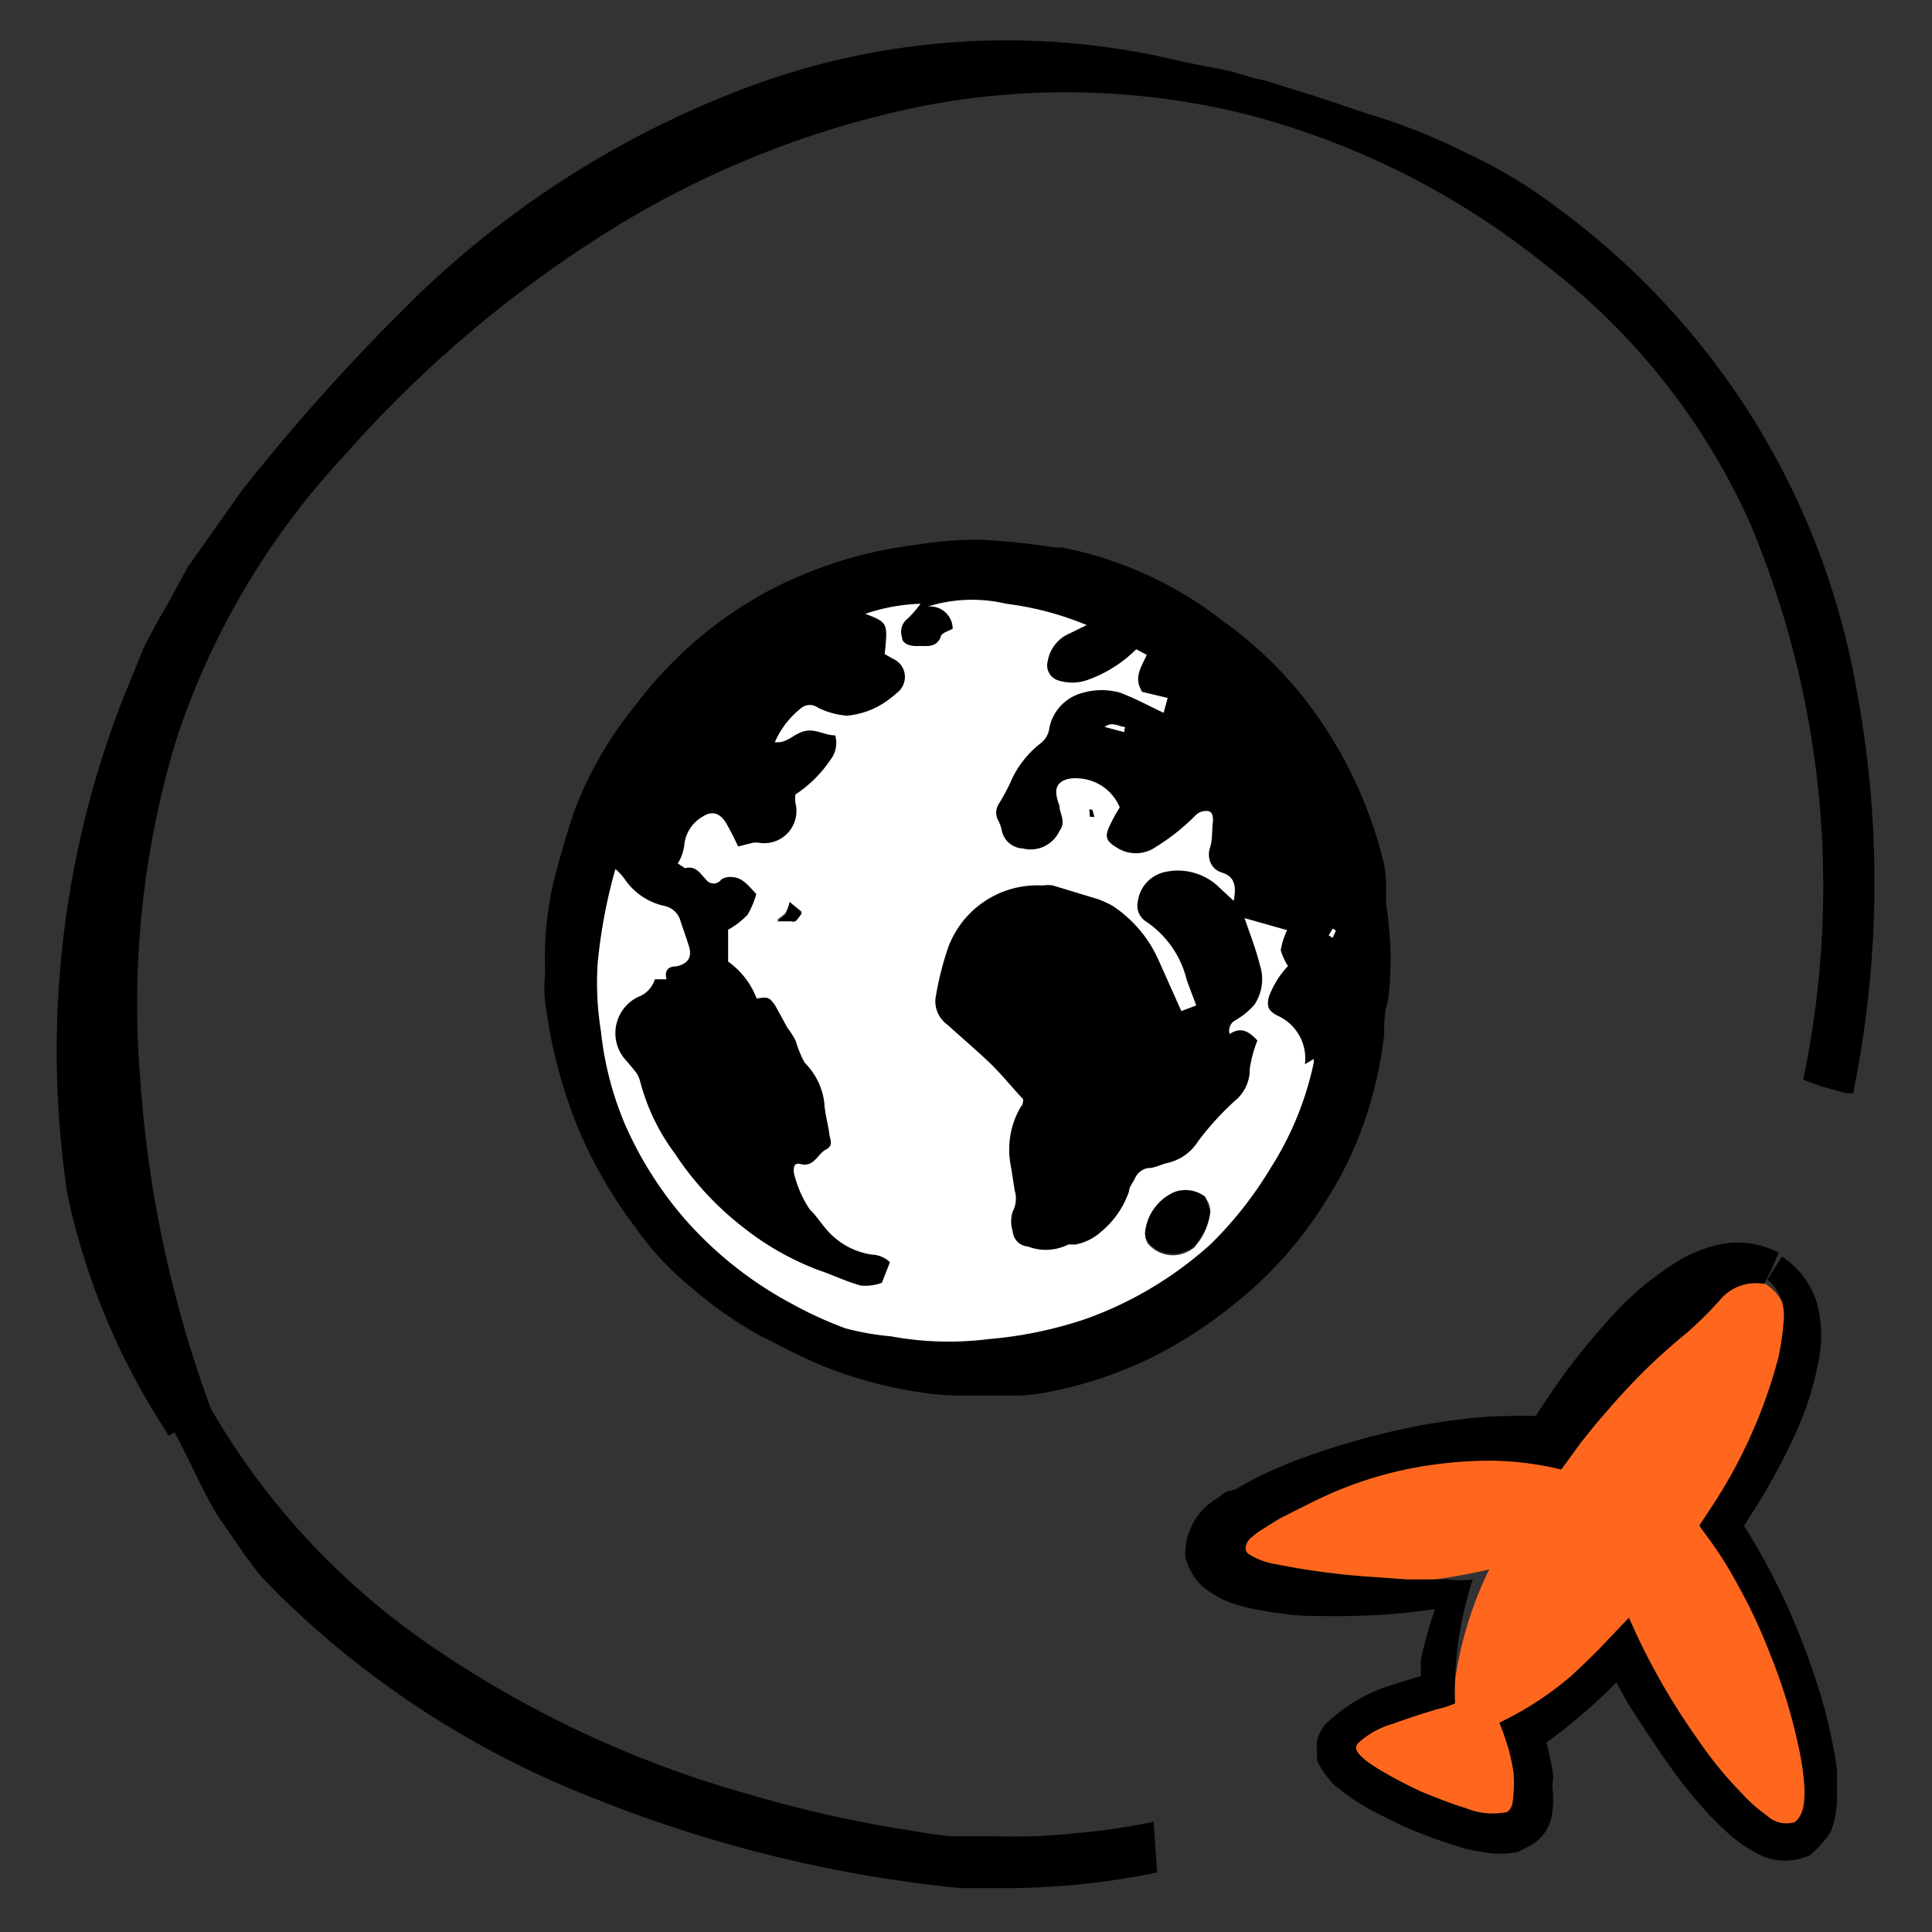
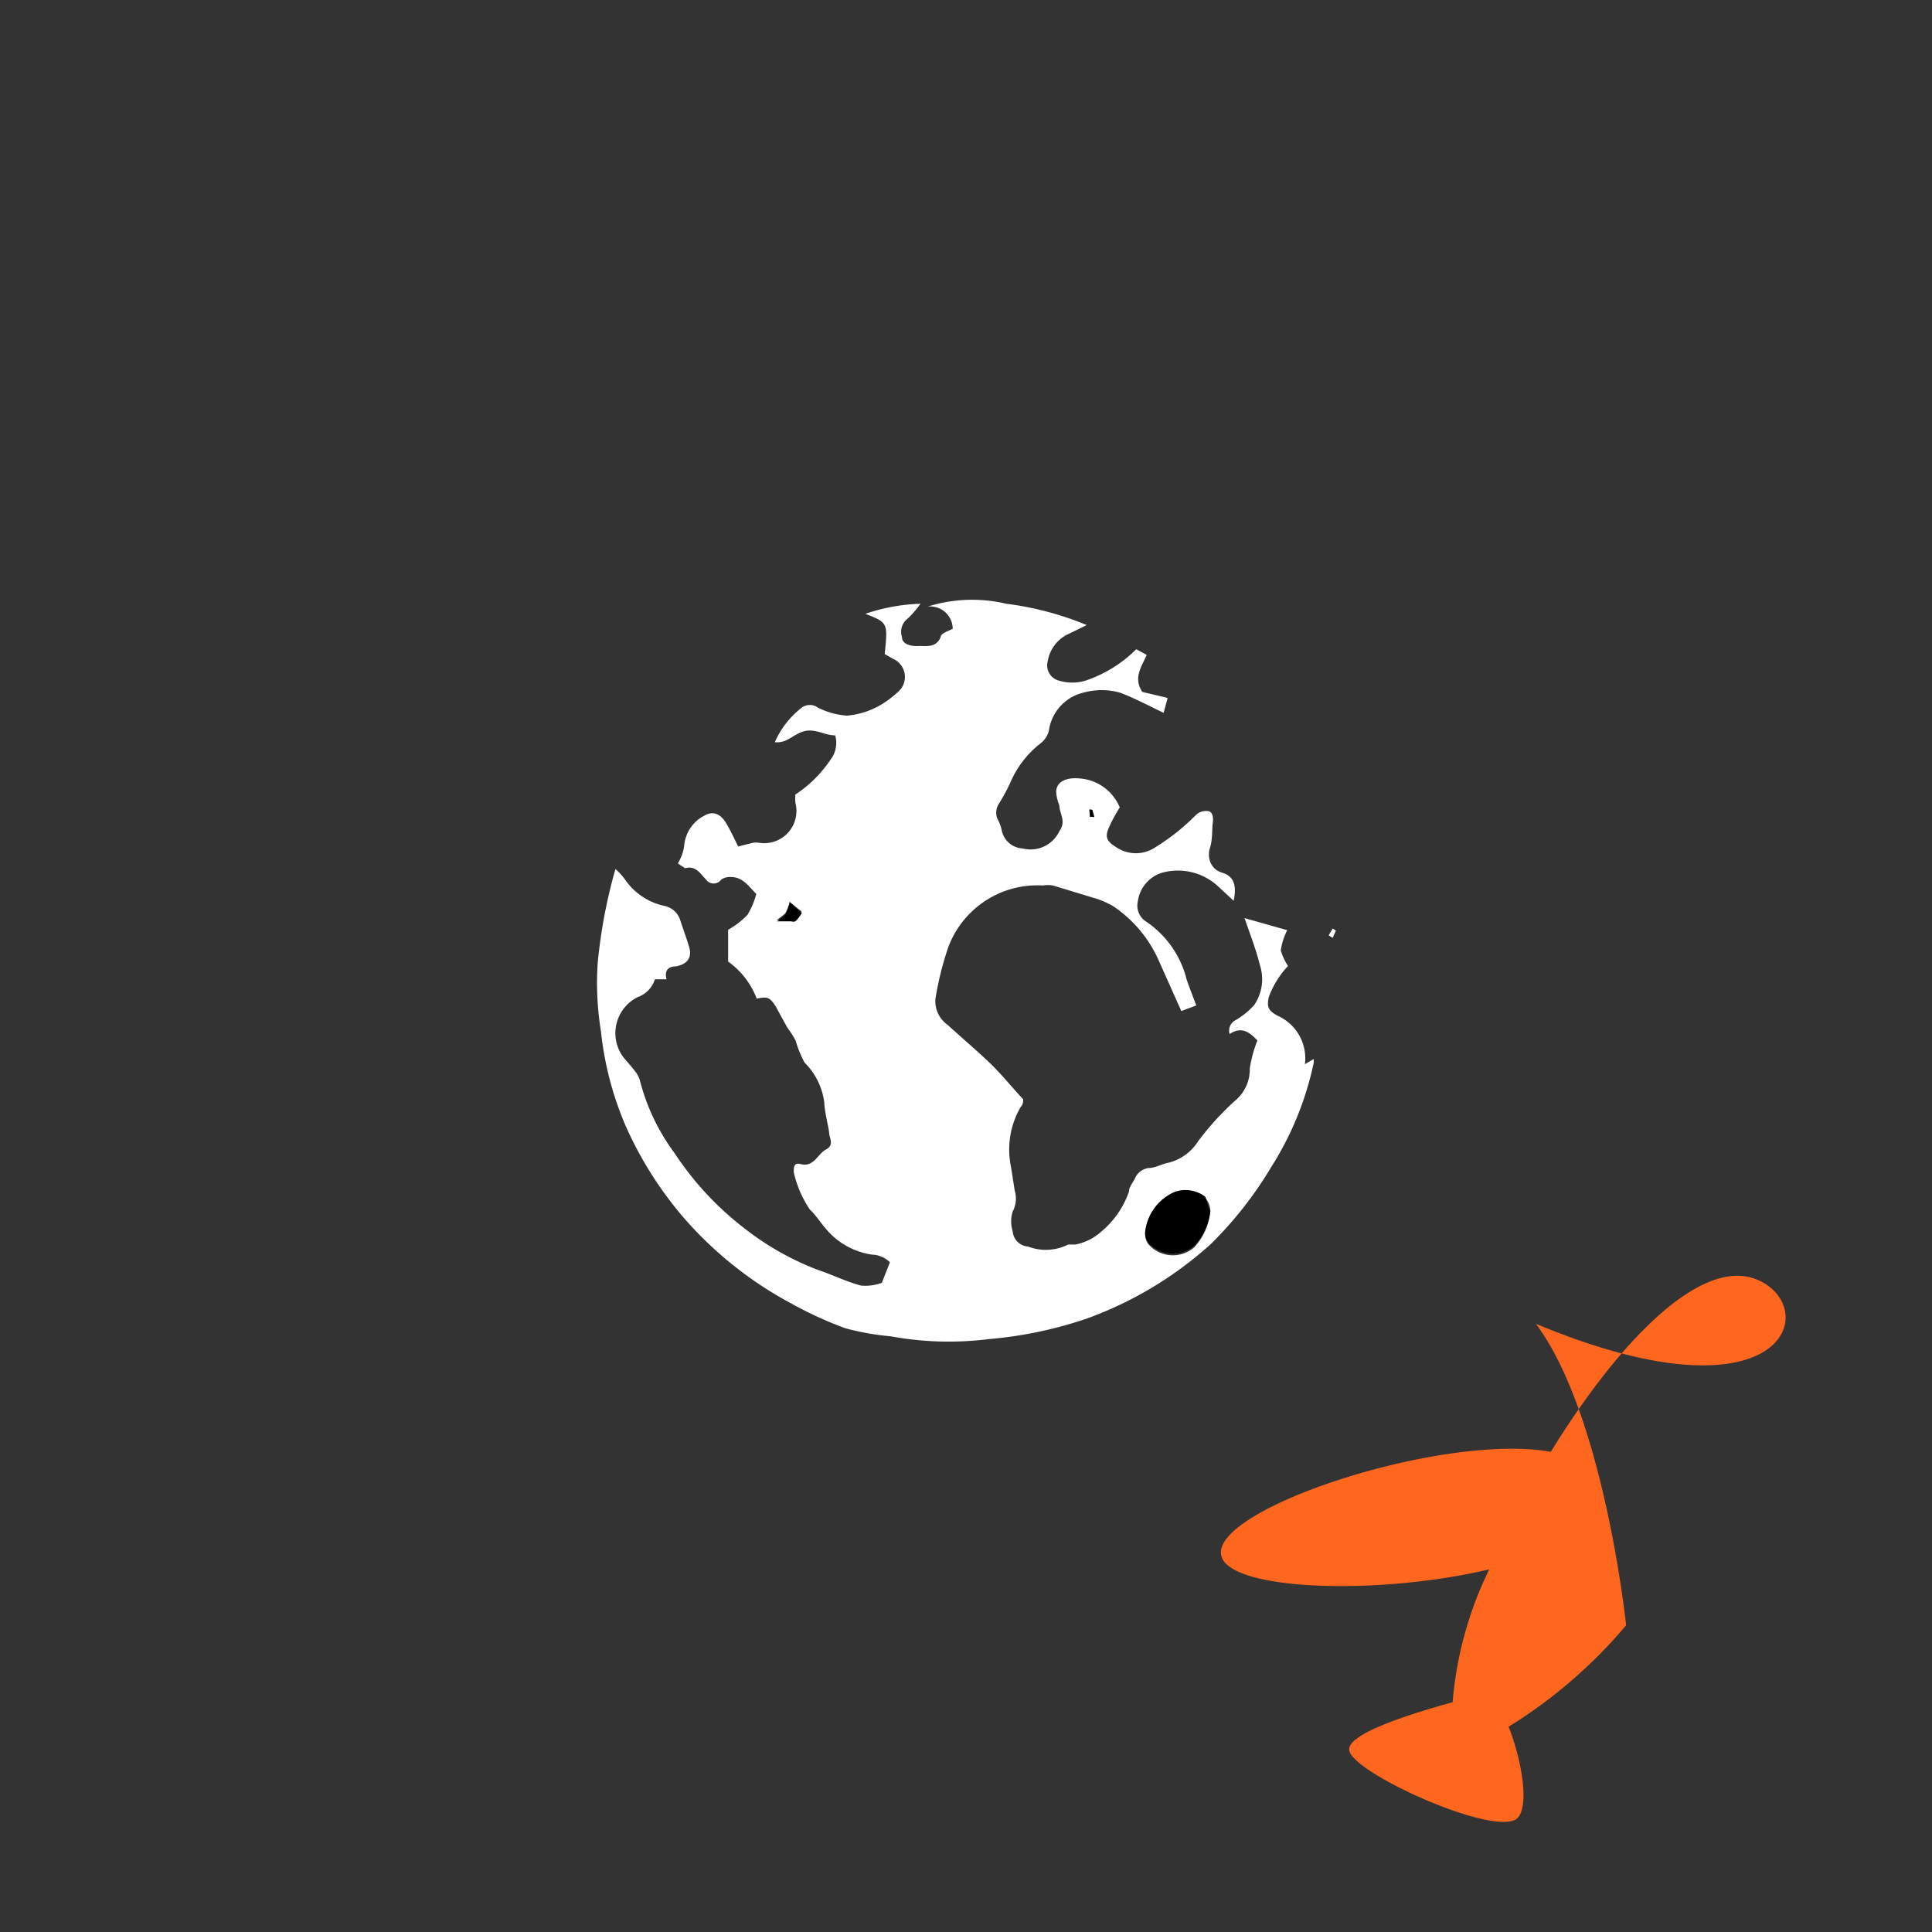
<svg xmlns="http://www.w3.org/2000/svg" id="Layer_2" data-name="Layer 2" viewBox="0 0 48 48">
  <rect x="0" y="0" width="48" height="48" fill="#333333" stroke="none" />
  <defs>
    <style>.cls-1{fill:#ff671f;}.cls-2{fill:#fff;}</style>
  </defs>
-   <path class="cls-1" d="M43.83,31.88c-1.43-.86-3.61,1.44-5.3,4.19-2.67-.48-8.43,1.41-8.19,2.57.18.89,3.93,1,6.66.35a9.22,9.22,0,0,0-.91,3.3c-1,.28-2.72.8-2.56,1.23.22.61,3.72,2.16,4.18,1.64.29-.32.09-1.46-.23-2.26a12.16,12.16,0,0,0,2.92-2.52c1.13,2.57,3.4,5.45,4.2,5s-.54-5.21-2.24-7.49C44.11,35.37,45.21,32.71,43.83,31.88Z" />
-   <path d="M44.27,31.22a2.08,2.08,0,0,1,.88,1.19,3.12,3.12,0,0,1,.06,1.24,7.52,7.52,0,0,1-.62,2,14.88,14.88,0,0,1-.92,1.72l-.34.54s0,0,0,0l.09.14a17.11,17.11,0,0,1,1.64,3.53,12.59,12.59,0,0,1,.5,1.9,3.89,3.89,0,0,1,.08.51l0,.26c0,.11,0,.29,0,.43a2.32,2.32,0,0,1-.16.84,2.71,2.71,0,0,1-.51.57A1.46,1.46,0,0,1,43.57,46a3.14,3.14,0,0,1-.61-.43l-.35-.33a11.72,11.72,0,0,1-1.16-1.41c-.35-.49-.67-1-1-1.5l-.29-.53h0l-.24.24-.37.34c-.26.23-.52.45-.8.67l-.33.24v0c.06.23.11.46.15.7s0,.21,0,.42a2.39,2.39,0,0,1,0,.6,1.08,1.08,0,0,1-.62.88l-.24.12a2.2,2.2,0,0,1-.89,0,4.22,4.22,0,0,1-.74-.18,12.62,12.62,0,0,1-1.26-.48l-.6-.3a2.69,2.69,0,0,1-.34-.19,3.77,3.77,0,0,1-.51-.34l-.23-.18c-.06-.06-.11-.13-.17-.2a2,2,0,0,1-.25-.41c0-.07,0-.14,0-.22a1,1,0,0,1,0-.25,1,1,0,0,1,.2-.41,4.1,4.1,0,0,1,1.7-1l.68-.21,0-.17,0-.24c.07-.32.15-.61.24-.91l.11-.34-.63.08a18,18,0,0,1-2.08.09c-.35,0-.7,0-1.06-.06a5,5,0,0,1-.54-.08,4.44,4.44,0,0,1-.7-.17,2.33,2.33,0,0,1-.79-.45,1.53,1.53,0,0,1-.4-.71,1.59,1.59,0,0,1,.82-1.47,1,1,0,0,1,.2-.15L30.7,37l.24-.14c.17-.09.33-.18.49-.25.33-.15.65-.29,1-.41a18.13,18.13,0,0,1,2-.6,15.85,15.85,0,0,1,2.06-.36,9.46,9.46,0,0,1,1.07-.06,4.5,4.5,0,0,1,.53,0h.07c-.07.09.42-.66.76-1.12a18.5,18.5,0,0,1,1.22-1.46,7.48,7.48,0,0,1,1.57-1.28,3.41,3.41,0,0,1,1.1-.42,2.24,2.24,0,0,1,1.38.22q-.16.4-.36.78a1.15,1.15,0,0,0-1.1.4,9.41,9.41,0,0,1-.84.83,14.63,14.63,0,0,0-1.53,1.44c-.25.27-.49.55-.73.83l-.36.45-.48.66a7.88,7.88,0,0,0-1.71-.22,10.37,10.37,0,0,0-1.47.1,9.56,9.56,0,0,0-2.82.84c-.33.16-.66.33-1,.5l-.45.28a1.9,1.9,0,0,0-.25.19c-.13.1-.22.32-.05.42a1.75,1.75,0,0,0,.65.24,18.25,18.25,0,0,0,2.15.3l1.12.08,1,0a2.21,2.21,0,0,0,.63,0,9,9,0,0,0-.44,3.08,2,2,0,0,1-.39.13c-.44.13-.78.24-1.16.38a2.08,2.08,0,0,0-.87.49c-.12.16.08.3.18.4a4.38,4.38,0,0,0,.42.28,11,11,0,0,0,1,.52c.37.15.74.3,1.11.41a1.74,1.74,0,0,0,1,.09c.15-.09.15-.3.16-.45a2.74,2.74,0,0,0,0-.55,5.78,5.78,0,0,0-.12-.57c-.07-.22-.14-.44-.23-.65A8.26,8.26,0,0,0,39,41.67c.24-.22.45-.42.71-.68l.76-.8a16.83,16.83,0,0,0,1.75,3.08,9.48,9.48,0,0,0,1.07,1.3,3.62,3.62,0,0,0,.6.53.71.71,0,0,0,.7.17c.27-.22.24-.61.24-.93a6.82,6.82,0,0,0-.18-1.1,13.6,13.6,0,0,0-.67-2.14,13.46,13.46,0,0,0-.87-1.84,8.91,8.91,0,0,0-.54-.87c-.11-.16-.24-.32-.35-.49l.33-.5a12.57,12.57,0,0,0,1.63-3.66,6.43,6.43,0,0,0,.14-1,1.16,1.16,0,0,0-.41-.95Z" />
-   <path d="M34.44,22.47l0-.53a3.33,3.33,0,0,0-.07-.54,10.76,10.76,0,0,0-2-4.09,9.86,9.86,0,0,0-2-1.89,9.39,9.39,0,0,0-4-1.82l-.17,0a17.79,17.79,0,0,0-1.82-.19,9.62,9.62,0,0,0-1.65.13A10.6,10.6,0,0,0,19,14.73a10.16,10.16,0,0,0-3.25,2.84,9.29,9.29,0,0,0-1.51,2.66c-.13.41-.26.82-.37,1.24a8.27,8.27,0,0,0-.33,2.5v.25a3.43,3.43,0,0,0,0,.64A12.54,12.54,0,0,0,14.35,28a11.41,11.41,0,0,0,1.44,2.5A7.43,7.43,0,0,0,17.19,32a10.2,10.2,0,0,0,1.7,1.19l.15.07c.46.24.93.48,1.41.68a10.8,10.8,0,0,0,2.54.67,6.06,6.06,0,0,0,1,.06c.37,0,.73,0,1.09,0l.29,0a5.31,5.31,0,0,0,.8-.11,10.3,10.3,0,0,0,2.5-.86,11.47,11.47,0,0,0,2.08-1.37,9.85,9.85,0,0,0,2.17-2.46l.13-.21a8.63,8.63,0,0,0,.59-1.13,10,10,0,0,0,.75-2.84c0-.25,0-.5.07-.75s.08-.75.09-1.12A10.1,10.1,0,0,0,34.44,22.47Zm-3.18,2.89,0,0h0ZM17.54,21.85l.16-.28a.23.23,0,0,1,.12,0Zm.19-.33h0a.89.89,0,0,0-.42-.3l0-.17a.42.42,0,0,1,.33-.38,3.9,3.9,0,0,1,.19.35l.21.41A.76.76,0,0,0,17.73,21.52ZM15.27,24a14,14,0,0,1,.24-1.59,2.07,2.07,0,0,0,.91.5c.08,0,.1,0,.12.11l.06.17c.06.15.11.31.16.47h0a.64.64,0,0,0-.47.27h0l-.26,0-.09.31c0,.06,0,.12-.23.21a1.34,1.34,0,0,0-.42.32A3.84,3.84,0,0,1,15.27,24Zm4.46-4h0l.09,0,0,0Zm9.92,1a1.22,1.22,0,0,0,0,.32,1.87,1.87,0,0,0-.78,0l.2-.13a5.12,5.12,0,0,0,.63-.44ZM18.24,30.75a7.21,7.21,0,0,0,2,1.11l.4.16c.23.09.46.18.69.25a1.1,1.1,0,0,0,.55,0l.14,0,.21,0,.34-.91-.14-.17a1,1,0,0,0-.67-.32,1.48,1.48,0,0,1-.92-.52,1.25,1.25,0,0,1-.15-.19,2.48,2.48,0,0,0-.25-.3,1,1,0,0,1-.22-.49v0a.93.93,0,0,0,.45-.3.36.36,0,0,1,.08-.09c.27-.14.3-.5.27-.77a2.5,2.5,0,0,0-.06-.38,2.15,2.15,0,0,1-.05-.34,1.85,1.85,0,0,0-.5-1.14l-.07-.09a.71.71,0,0,1-.08-.21c0-.09-.06-.18-.1-.27a2.19,2.19,0,0,0-.17-.29l-.36-.54a.63.63,0,0,0-.53-.38,2.36,2.36,0,0,0-.58-.69V23.3h0a1.56,1.56,0,0,0,.39-.34,1.42,1.42,0,0,0,.23-.46l.15-.39L19,21.83a1.15,1.15,0,0,0-.61-.4l.43-.12a1.09,1.09,0,0,0,1-.31,1.25,1.25,0,0,0,.36-1,3.3,3.3,0,0,0,.79-.83,1.06,1.06,0,0,0,.18-.93v0a2.27,2.27,0,0,0,1.11-.43,1.54,1.54,0,0,0,.31-.25.86.86,0,0,0,.3-.76.7.7,0,0,0-.14-.36,1.29,1.29,0,0,0,.28,0,.76.76,0,0,0,.76-.39l0,0,.14-.07.2-.13,0-.23a1,1,0,0,0-.06-.25,6.81,6.81,0,0,1,.94.11c.37.06.75.13,1.13.23a1.26,1.26,0,0,0-.44.77.75.75,0,0,0,.45.87,1.83,1.83,0,0,0-.42.81.15.15,0,0,1-.07.12,2.79,2.79,0,0,0-.87,1.11c0,.09-.1.18-.15.28l-.12.2a.78.78,0,0,0,0,.78.59.59,0,0,1,0,.13.91.91,0,0,0,.82.73,1.18,1.18,0,0,0,1.28-.58.83.83,0,0,0,.06-.85l0-.1a.64.64,0,0,0-.07-.19s0,0,.17,0a.74.74,0,0,1,.58.34,2.79,2.79,0,0,0-.18.34.68.68,0,0,0,.31.95,1.21,1.21,0,0,0,1,.2,1.27,1.27,0,0,0-.48.77l-.11-.07a1.8,1.8,0,0,0-.44-.21l-1.09-.39a1.35,1.35,0,0,0-.36-.07h0a2.75,2.75,0,0,0-2.68,1.81,7.61,7.61,0,0,0-.33,1.33,1,1,0,0,0,.42,1l.28.26c.23.21.47.42.69.64s.4.41.59.63l.12.13a2.59,2.59,0,0,0-.22,1.75l.09.57c0,.17,0,.21,0,.26a1.08,1.08,0,0,0-.1.73.84.84,0,0,0,.73.72,1.54,1.54,0,0,0,1.15-.07l.12,0a1.58,1.58,0,0,0,.81-.42,2.59,2.59,0,0,0,.81-1.22.84.84,0,0,1,.06-.14.42.42,0,0,1,.13-.17l.26-.07a1.66,1.66,0,0,1,.21-.06,1.59,1.59,0,0,0,1-.68,7.15,7.15,0,0,1,.85-.94,1.43,1.43,0,0,0,.51-1.08,1.13,1.13,0,0,1,.09-.35,2.25,2.25,0,0,0,.08-.24l.06-.2-.14-.16a.46.46,0,0,1-.07-.07l.16.1a.78.78,0,0,1,.49.84l-.06.73.09-.06a7.45,7.45,0,0,1-.8,1.66,9.34,9.34,0,0,1-1.44,1.84,9,9,0,0,1-3,1.83,10.51,10.51,0,0,1-2.36.49,7.53,7.53,0,0,1-2.31-.07l-.34,0a3.3,3.3,0,0,1-.67-.14,7.75,7.75,0,0,1-1.3-.59,9,9,0,0,1-2.53-2,8,8,0,0,1-.82-1.12A7.84,7.84,0,0,0,18.24,30.75Z" />
+   <path class="cls-1" d="M43.83,31.88c-1.43-.86-3.61,1.44-5.3,4.19-2.67-.48-8.43,1.41-8.19,2.57.18.89,3.93,1,6.66.35a9.22,9.22,0,0,0-.91,3.3c-1,.28-2.72.8-2.56,1.23.22.61,3.72,2.16,4.18,1.64.29-.32.09-1.46-.23-2.26a12.16,12.16,0,0,0,2.92-2.52s-.54-5.21-2.24-7.49C44.11,35.37,45.21,32.71,43.83,31.88Z" />
  <path class="cls-2" d="M30.65,22.38,30.24,22a1.47,1.47,0,0,0-1.32-.33.86.86,0,0,0-.65.72.47.47,0,0,0,.21.51,2.44,2.44,0,0,1,1,1.43c.07.21.15.4.24.65l-.37.14-.55-1.23a3.16,3.16,0,0,0-1.15-1.38,2.48,2.48,0,0,0-.37-.17L26.16,22a.74.74,0,0,0-.25,0,2.36,2.36,0,0,0-2.36,1.56,7.73,7.73,0,0,0-.31,1.26.72.72,0,0,0,.3.64c.33.3.67.59,1,.9s.57.62.88.95c0,.05,0,.13-.06.19A2.1,2.1,0,0,0,25.12,29l.09.58a.68.68,0,0,1-.05.52.81.81,0,0,0,0,.49.41.41,0,0,0,.38.38,1.24,1.24,0,0,0,1-.05c.05,0,.12,0,.18,0a1.34,1.34,0,0,0,.64-.32,2.25,2.25,0,0,0,.69-1c0-.11.1-.22.15-.33a.43.43,0,0,1,.33-.25c.17,0,.33-.1.49-.13a1.22,1.22,0,0,0,.75-.54,7.13,7.13,0,0,1,.91-1,1,1,0,0,0,.37-.8,3.18,3.18,0,0,1,.19-.7c-.19-.2-.39-.36-.69-.16a.29.29,0,0,1,.14-.34,1.91,1.91,0,0,0,.47-.38,1.14,1.14,0,0,0,.14-1c-.1-.4-.25-.78-.38-1.16l1.06.3a1.72,1.72,0,0,0-.16.5A1.46,1.46,0,0,0,32,24a2.26,2.26,0,0,0-.48.78c-.05.25,0,.33.21.45a1.16,1.16,0,0,1,.69,1.21l.22-.13s0,.07,0,.09A7.86,7.86,0,0,1,31.58,29a9.5,9.5,0,0,1-1.5,1.91A9.31,9.31,0,0,1,27,32.76a10.19,10.19,0,0,1-2.44.51,7.93,7.93,0,0,1-2.43-.07A6.51,6.51,0,0,1,21,33a9.68,9.68,0,0,1-1.35-.62A9.45,9.45,0,0,1,17,30.27a9.27,9.27,0,0,1-1.47-2.33,8.1,8.1,0,0,1-.6-2.32,7.46,7.46,0,0,1-.08-1.7,13.07,13.07,0,0,1,.44-2.33,1.59,1.59,0,0,1,.23.25,1.6,1.6,0,0,0,1,.67.52.52,0,0,1,.38.35c.07.22.15.43.22.66s0,.43-.33.49c-.18,0-.29.1-.23.32l-.29,0a.68.68,0,0,1-.42.44,1,1,0,0,0-.36,1.5c.1.12.21.24.3.36a.65.65,0,0,1,.11.22,5.17,5.17,0,0,0,.86,1.8,7.64,7.64,0,0,0,1.7,1.84,7,7,0,0,0,1.86,1.06c.36.12.7.29,1.07.39a1.19,1.19,0,0,0,.52-.07l.2-.51a.68.68,0,0,0-.45-.19,1.83,1.83,0,0,1-1.14-.64c-.14-.16-.25-.34-.4-.48a2.73,2.73,0,0,1-.4-.93c0-.12,0-.24.17-.2.33.09.42-.25.63-.36s.09-.27.08-.41-.11-.5-.12-.75a1.7,1.7,0,0,0-.49-1,2.65,2.65,0,0,1-.22-.54,2.3,2.3,0,0,0-.21-.33L19.27,25c-.15-.23-.2-.24-.47-.19a2,2,0,0,0-.71-.92V23.1a2.1,2.1,0,0,0,.48-.37,2,2,0,0,0,.22-.52c-.19-.19-.33-.41-.61-.42a.42.42,0,0,0-.26.06.23.23,0,0,1-.38,0c-.15-.15-.25-.35-.52-.28,0,0-.11-.07-.18-.12A1.08,1.08,0,0,0,17,21a.92.92,0,0,1,.49-.73c.21-.13.41-.06.55.18s.19.36.3.58l.36-.09a.52.52,0,0,1,.17,0,.8.8,0,0,0,.89-1,1.33,1.33,0,0,1,0-.2,3.1,3.1,0,0,0,.87-.86.68.68,0,0,0,.12-.61c-.27,0-.5-.18-.78-.1s-.41.3-.72.27a2.21,2.21,0,0,1,.67-.86.34.34,0,0,1,.4,0,1.9,1.9,0,0,0,.72.2,2,2,0,0,0,1-.37,2.65,2.65,0,0,0,.26-.21.49.49,0,0,0-.11-.83l-.21-.12c.08-.78.08-.78-.48-1A4.68,4.68,0,0,1,22.87,15a2.58,2.58,0,0,1-.32.37.41.41,0,0,0-.14.46c0,.18.23.23.41.22s.43.06.55-.22c0-.1.2-.15.3-.21a.56.56,0,0,0-.62-.55A3.68,3.68,0,0,1,25,15a7.72,7.72,0,0,1,2,.53l-.43.21a.91.91,0,0,0-.54.69.39.39,0,0,0,.28.48,1.14,1.14,0,0,0,.66,0,3.25,3.25,0,0,0,1.26-.78l.26.14c-.13.3-.34.57-.11.92l.63.15-.1.37c-.36-.17-.71-.36-1.08-.5a1.69,1.69,0,0,0-.92,0,1.13,1.13,0,0,0-.85.94.57.57,0,0,1-.21.32,2.46,2.46,0,0,0-.76,1,5.05,5.05,0,0,1-.28.51.4.4,0,0,0,0,.42,1,1,0,0,1,.08.24.56.56,0,0,0,.52.44.79.79,0,0,0,.91-.43c.18-.25,0-.43,0-.64a1.06,1.06,0,0,1-.08-.33c0-.27.27-.37.58-.34a1.17,1.17,0,0,1,1,.72,4,4,0,0,0-.27.5c-.1.23-.06.34.17.48a.87.87,0,0,0,1,0,5.34,5.34,0,0,0,1-.8.37.37,0,0,1,.28-.09c.13,0,.15.17.13.3s0,.41-.07.62,0,.52.3.61S30.73,22,30.65,22.38Zm-.58,7.71c0-.11-.05-.26-.13-.32a.81.81,0,0,0-.75-.12,1.23,1.23,0,0,0-.74,1,.42.42,0,0,0,.08.26.81.81,0,0,0,1.14.08A1.53,1.53,0,0,0,30.07,30.09ZM19.62,22.41a1.15,1.15,0,0,1-.11.28,1.28,1.28,0,0,1-.21.16l.35,0c.11,0,.11,0,.27-.2Zm7.46-2.12h.09l-.05-.18h-.06Z" />
-   <path class="cls-2" d="M27.93,18.19l-.49-.13c.21-.15.35,0,.51,0Z" />
  <path class="cls-2" d="M33.19,23.12l-.08.18-.1-.06.1-.17Z" />
  <path d="M30.07,30.09a1.53,1.53,0,0,1-.4.86.81.81,0,0,1-1.14-.08.42.42,0,0,1-.08-.26,1.23,1.23,0,0,1,.74-1,.81.81,0,0,1,.75.12C30,29.83,30,30,30.07,30.09Z" />
  <path d="M19.62,22.41l.3.28c-.16.23-.16.22-.27.2l-.35,0a1.28,1.28,0,0,0,.21-.16A1.15,1.15,0,0,0,19.62,22.41Z" />
  <path d="M27.08,20.29l0-.17h.06l.05.18Z" />
-   <path d="M46.12,17.1A18.86,18.86,0,0,0,38.81,5.25l-.1-.07a11.64,11.64,0,0,0-2.22-1.35,14.81,14.81,0,0,0-2.5-1l-1.28-.43L31.42,2a5.36,5.36,0,0,1-.54-.14,6.14,6.14,0,0,0-.74-.18q-.66-.12-1.29-.27a18.36,18.36,0,0,0-10.15.71A23.87,23.87,0,0,0,10,7.71,50,50,0,0,0,6,12.2L4.67,14.08l-.36.66c-.09.17-.18.34-.28.5s-.31.56-.46.85L3,17.5A24.11,24.11,0,0,0,1.67,29.65a17.35,17.35,0,0,0,2.45,5.9l.06.12.16-.08c.14.26.27.53.4.79.21.43.42.87.67,1.28l.69,1,.38.5.43.44a23.1,23.1,0,0,0,7.88,5.09,33.15,33.15,0,0,0,9.08,2.22c.39,0,.77,0,1.15,0a18.67,18.67,0,0,0,3.73-.39l-.09-1.26a15,15,0,0,1-1.88.28,14,14,0,0,1-2.07.08h-.38c-.22,0-.44,0-.64,0s-.71-.08-1-.13a31.09,31.09,0,0,1-4.15-.93A26.58,26.58,0,0,1,10.87,41a18.14,18.14,0,0,1-5.63-6v0a29.46,29.46,0,0,1-1.76-8.25,22.65,22.65,0,0,1,.88-8.31A19.06,19.06,0,0,1,8.57,11.3,29.79,29.79,0,0,1,15,5.82a23.52,23.52,0,0,1,7.75-3.15A18.6,18.6,0,0,1,31,2.85a19.74,19.74,0,0,1,7.41,3.74A16.65,16.65,0,0,1,43.48,13,23.31,23.31,0,0,1,44.8,26.82h0l.15.06.3.11.61.17.18,0A26.08,26.08,0,0,0,46.12,17.1Z" />
</svg>